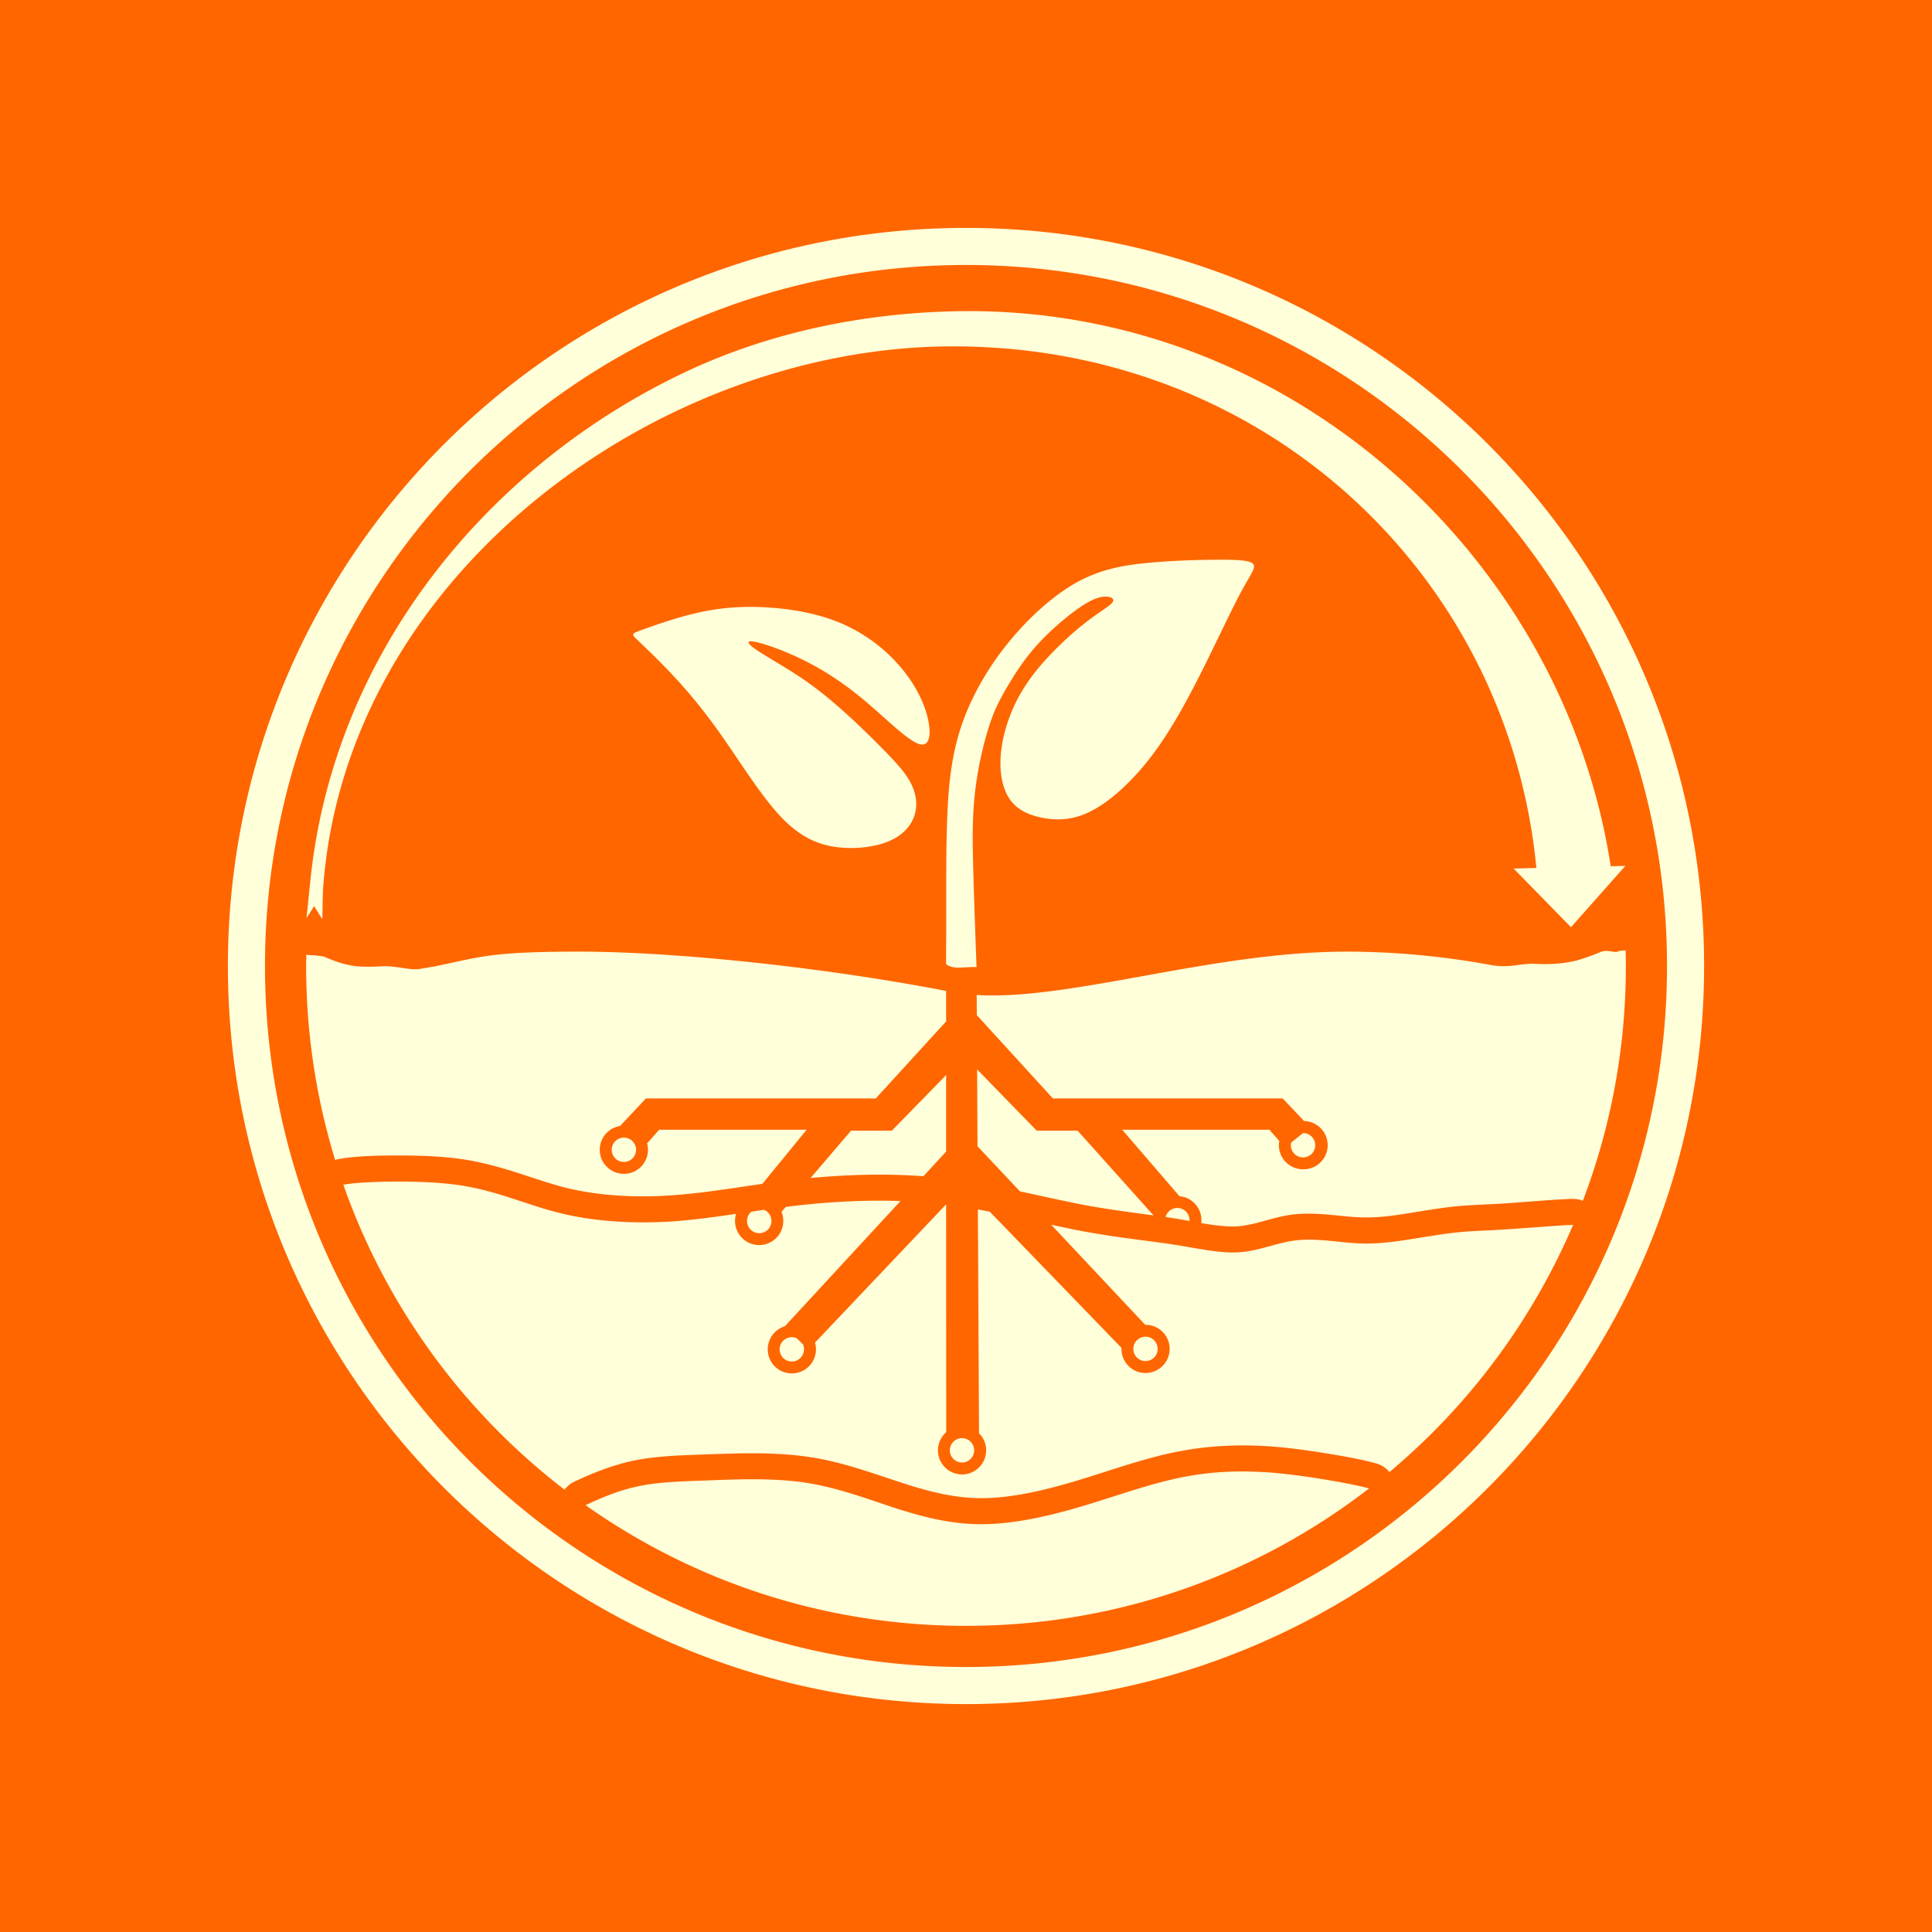
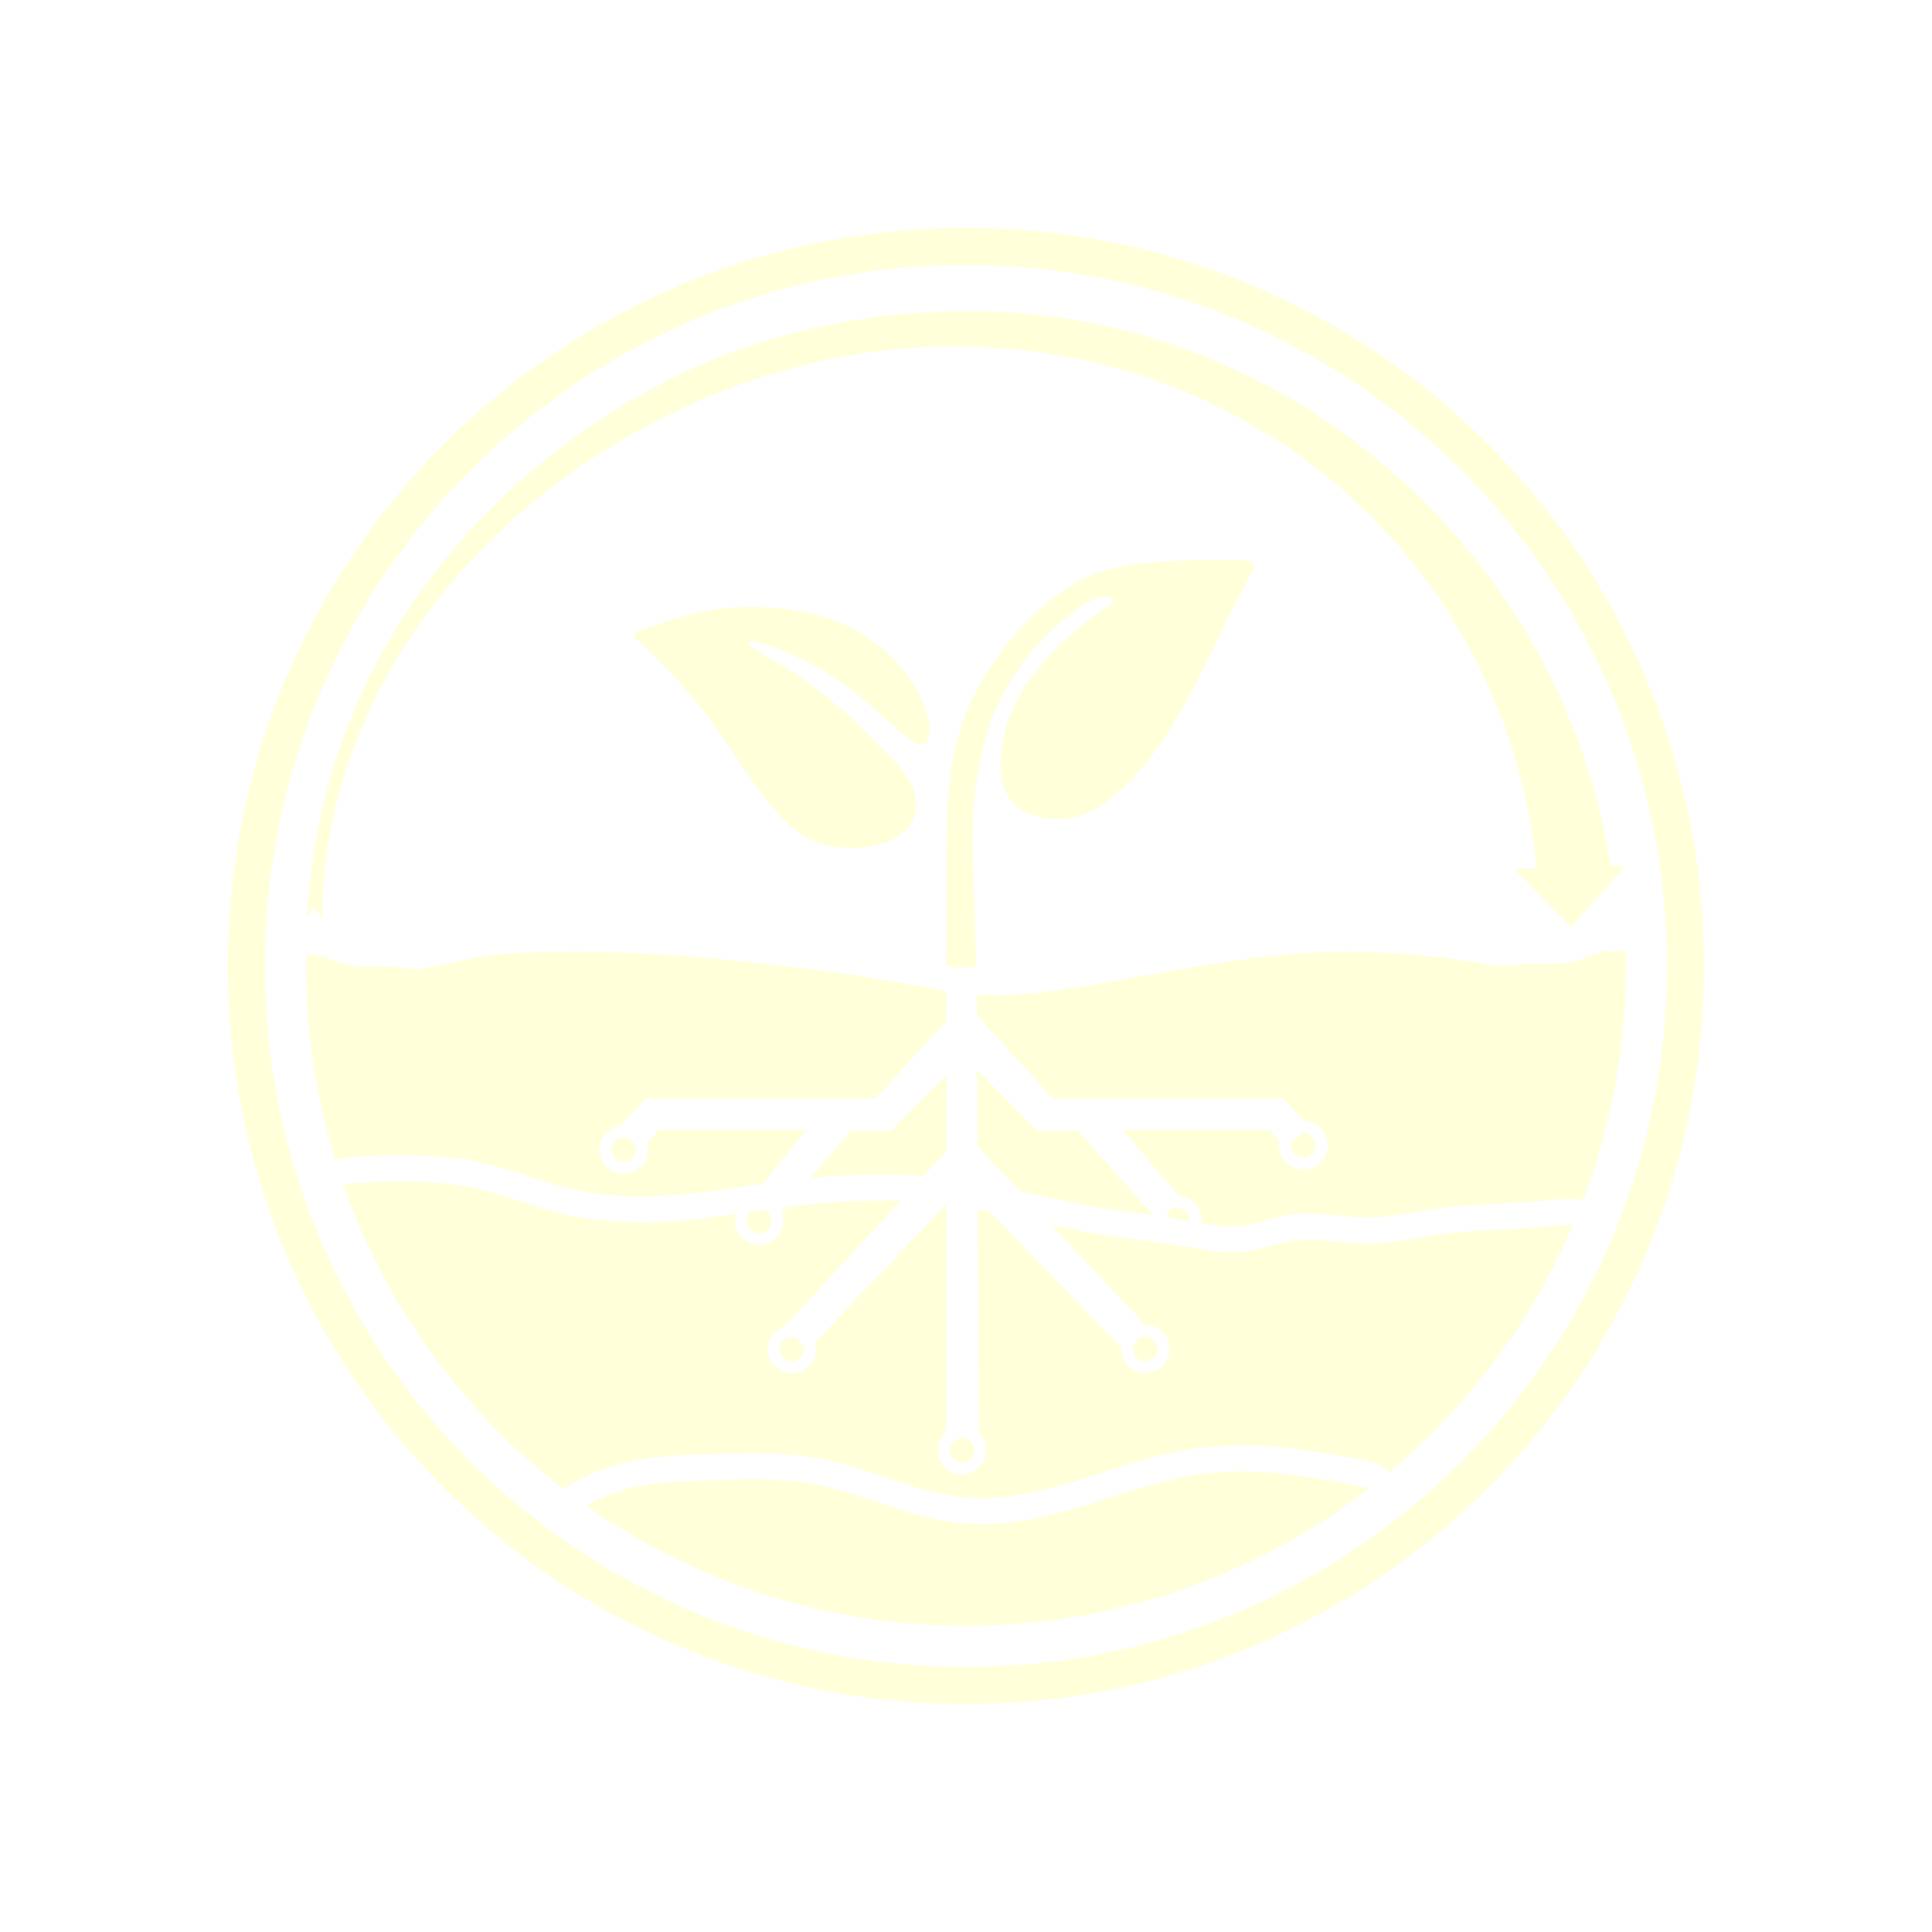
<svg xmlns="http://www.w3.org/2000/svg" width="7.68" height="7.68" fill-rule="evenodd" clip-rule="evenodd" image-rendering="optimizeQuality" shape-rendering="geometricPrecision" text-rendering="geometricPrecision" version="1.0" viewBox="0 0 203.2 203.2">
-   <path fill="#f60" d="M0 0h203.2v203.2H0z" />
  <path fill="#ffffda" d="M101.6 23.97c42.87 0 77.63 34.76 77.63 77.63s-34.76 77.63-77.63 77.63-77.63-34.76-77.63-77.63 34.76-77.63 77.63-77.63zm0 3.9c40.72 0 73.73 33.01 73.73 73.73 0 40.72-33.01 73.73-73.73 73.73-40.72 0-73.73-33.01-73.73-73.73 0-40.72 33.01-73.73 73.73-73.73zM61 100.09c9.7 0 25.15 1.56 38.51 4.13v3.21l-7.4 8.1H67.94l-2.73 2.9a2.53 2.53 0 0 0-2.13 2.5c0 1.4 1.14 2.53 2.54 2.53a2.527 2.527 0 0 0 2.44-3.2l1.27-1.44h15.51l-4.65 5.69c-3.2.46-6.4 1-9.6 1.21-3.55.25-7.37.08-10.84-.74-1.58-.38-3.11-.91-4.65-1.41-1.84-.61-3.66-1.14-5.57-1.5-2.41-.44-5.06-.54-7.51-.54-1.9 0-4.18.02-6.06.32-.1.02-.2.04-.31.05-.14.03-.27.06-.4.1a69.409 69.409 0 0 1-3.05-20.4c0-.39.01-.79.02-1.18.56.07 1.55.05 2.04.27 2.3.99 3.44 1.07 5.98.94 1.34-.07 2.91.43 3.81.29.9-.14 1.17-.19 1.29-.22.11-.02.13-.02.19-.02 4.98-.99 5.63-1.59 15.47-1.59zm41.72 4.56c9.92.59 24.75-4.56 38.93-4.56 5.16 0 10.29.51 15.12 1.4 2.1.38 3-.21 4.84-.11 1.34.07 2.44-.03 3.23-.16.79-.12 1.27-.27 1.79-.45.53-.18 1.1-.38 1.73-.65.62-.27 1.5.1 1.74-.02.18-.09.48-.12.88-.14a69.24 69.24 0 0 1-4.5 26.33c-.33-.13-.69-.2-1.06-.19-.24 0-.48 0-.71.02-2.26.11-4.53.33-6.78.47-1.79.11-3.57.14-5.36.35-1.99.23-3.96.62-5.95.89-1.51.2-2.84.28-4.36.16-2.18-.18-4.19-.51-6.4-.24-1.93.25-3.85 1.1-5.71 1.23-1.11.07-2.48-.11-3.81-.34.02-.1.02-.2.02-.31 0-1.32-1.01-2.41-2.31-2.52l-6.02-6.99h15.48l1.04 1.18c-.02.15-.04.3-.04.45 0 1.4 1.14 2.53 2.54 2.53a2.535 2.535 0 0 0 .11-5.07l-2.25-2.38h-24.17l-8-8.76-.02-2.12zm22.38 23.77c-.53-.1-1.05-.19-1.52-.27-.33-.05-.66-.1-.99-.14.14-.55.64-.96 1.24-.96.7 0 1.28.58 1.28 1.28 0 .03 0 .06-.01.09zm-3.78-.59c-2.57-.35-5.13-.67-7.72-1.18-2.13-.42-4.23-.9-6.33-1.35l-4.46-4.74-.04-8.08 6.27 6.44h4.3l7.98 8.91zm-24.2-4.12c-3.94-.29-7.93-.18-11.87.19l4.26-4.98h4.29l5.71-5.85v8.05l-2.39 2.59zm-31.5-4.06c.7 0 1.28.57 1.28 1.28 0 .71-.58 1.28-1.28 1.28-.71 0-1.28-.57-1.28-1.28 0-.71.57-1.28 1.28-1.28zm71.43-.48-1.25 1a1.276 1.276 0 0 0 1.25 1.56c.71 0 1.28-.57 1.28-1.28 0-.71-.57-1.28-1.28-1.28zM36.11 124.6c.09-.01.19-.03.29-.04 2.04-.33 8.74-.51 12.63.21 3.89.71 6.66 2.06 10.09 2.87 3.42.82 7.5 1.1 11.65.82 2.18-.15 4.38-.46 6.65-.79a2.535 2.535 0 0 0 2.43 3.28c1.4 0 2.53-1.13 2.53-2.53 0-.34-.06-.67-.18-.96l.44-.52 1.21-.15c3.44-.38 7.13-.6 10.86-.47l-12.16 13.17c-1.04.31-1.8 1.28-1.8 2.43 0 1.4 1.13 2.53 2.53 2.53a2.535 2.535 0 0 0 2.44-3.24l13.77-14.52.02.01.01 23.93a2.55 2.55 0 0 0-.87 1.91 2.535 2.535 0 1 0 5.07 0c0-.7-.28-1.33-.75-1.79l-.12-23.54c.42.07.83.15 1.25.23l13.85 14.32v.11c0 1.4 1.13 2.54 2.53 2.54s2.54-1.14 2.54-2.54c0-1.4-1.14-2.53-2.54-2.53h-.03l-9.89-10.53c.87.19 1.71.37 2.51.53 4.12.81 7.32 1.1 10.09 1.52 2.77.42 5.1.99 7.18.85s3.9-.99 5.87-1.24c1.96-.25 4.08.11 5.83.25 1.74.14 3.13.07 4.95-.18 1.82-.25 4.08-.67 5.9-.88 1.82-.21 3.21-.21 5.2-.34 2-.12 5.61-.41 6.75-.47.19-.01.4-.01.61-.02a69.675 69.675 0 0 1-19.32 26c-.35-.45-.85-.78-1.45-.93l-.33-.09c-1.54-.4-3.23-.69-4.8-.94-2.07-.34-4.21-.64-6.3-.77-3.62-.21-7.01.01-10.54.82-3.45.8-6.79 2.04-10.19 3.03-2.95.85-6.22 1.62-9.3 1.62-2.85 0-5.54-.7-8.22-1.57-3.34-1.08-6.45-2.26-9.96-2.77-3.58-.53-7.24-.39-10.84-.26-2.66.1-5.4.15-7.99.75-2.02.47-3.92 1.23-5.79 2.11-.43.2-.78.49-1.04.85-10.59-8.13-18.76-19.24-23.27-32.08zm42.92 2.84c.44-.07.88-.13 1.33-.2a1.282 1.282 0 0 1-.51 2.46c-.71 0-1.28-.58-1.28-1.28 0-.4.18-.75.46-.98zm5.41 13.93-.67-.64c-.15-.06-.32-.09-.49-.09-.71 0-1.28.57-1.28 1.28 0 .7.57 1.28 1.28 1.28.71 0 1.28-.58 1.28-1.28 0-.2-.04-.39-.12-.55zm16.74 9.89c.71 0 1.28.58 1.28 1.28 0 .71-.57 1.28-1.28 1.28-.7 0-1.28-.57-1.28-1.28 0-.7.58-1.28 1.28-1.28zm19.3-10.67c.71 0 1.28.58 1.28 1.28 0 .71-.57 1.28-1.28 1.28-.71 0-1.28-.57-1.28-1.28 0-.7.57-1.28 1.28-1.28zm-58.89 17.72c1.77-.84 3.44-1.51 5.23-1.92 2.17-.51 4.44-.57 7.48-.68 3.04-.12 6.89-.29 10.34.22 3.46.52 6.53 1.71 9.51 2.68 2.99.96 5.89 1.7 9.07 1.7 3.17 0 6.63-.74 10.06-1.73 3.43-1 6.83-2.25 10.04-2.99 3.21-.74 6.22-.96 9.77-.75 3.55.21 8.97 1.2 10.57 1.62l.33.09C132.26 165.61 117.56 171 101.6 171c-14.9 0-28.7-4.7-40.01-12.69zm39.29-125.58c34.83-.53 63.53 25.92 68.53 58.38l1.54-.04-5.72 6.45-6.03-6.17 2.39-.06c-2.96-30.77-28.52-54.99-61.58-54.86-30.67.11-63.39 23.77-66 56.63-.09 1.2-.07 2.4-.11 3.6h-.01l-.85-1.36-.8 1.26.38-3.74c2.42-24.28 18.84-43.99 39.57-53.74 9.01-4.24 19-6.2 28.69-6.35zm-4.07 45.56c-1.17-.23-3.51-2.61-5.72-4.48-2.21-1.87-4.29-3.23-6.35-4.27-2.06-1.04-4.1-1.76-5.16-2-1.06-.23-1.15.02-.11.75 1.04.72 3.21 1.91 5.12 3.22 1.91 1.32 3.57 2.77 5.02 4.11 1.44 1.33 2.67 2.57 3.74 3.67 1.06 1.11 1.95 2.08 2.48 3.15.53 1.06.7 2.21.36 3.29-.34 1.08-1.19 2.1-2.69 2.74-1.51.64-3.68.89-5.68.6-1.99-.3-3.82-1.15-5.8-3.28-1.97-2.12-4.1-5.52-5.97-8.2-1.87-2.68-3.48-4.63-5.06-6.33-1.57-1.7-3.1-3.14-3.86-3.87-.77-.72-.77-.72.46-1.17 1.24-.44 3.7-1.33 6.08-1.84s4.68-.64 7.08-.49c2.4.15 4.9.57 7.16 1.44 2.25.87 4.25 2.19 5.88 3.83 1.64 1.63 2.91 3.59 3.55 5.52.64 1.93.64 3.85-.53 3.61zm2.69 23.11c.83.65 1.97.24 3.21.32-.13-3.53-.36-9.81-.4-12.79-.04-2.97.14-5.26.48-7.34.34-2.08.85-4.06 1.34-5.52.5-1.47.99-2.42 1.73-3.7.75-1.28 1.74-2.88 3.14-4.45 1.39-1.56 3.19-3.08 4.49-3.98 1.3-.9 2.1-1.17 2.72-1.19.63-.02 1.08.21.79.61-.3.4-1.33.97-2.68 2.01-1.35 1.03-3.01 2.54-4.37 4.05-1.37 1.51-2.45 3.04-3.26 4.77-.81 1.74-1.35 3.7-1.45 5.49-.1 1.8.25 3.44 1.07 4.52.82 1.09 2.11 1.61 3.59 1.86 1.47.24 3.13.2 5.12-.89 2-1.09 4.32-3.24 6.37-6.02 2.05-2.77 3.83-6.17 5.38-9.29 1.55-3.13 2.88-5.98 3.84-7.75.96-1.76 1.54-2.45 1.17-2.82-.37-.37-1.7-.43-3.75-.42-2.05.01-4.82.09-7.39.34-2.56.25-4.91.68-7.35 2.02-2.43 1.34-4.94 3.6-6.97 6.04-2.03 2.43-3.59 5.04-4.65 7.6-1.05 2.56-1.6 5.07-1.88 8.31-.27 3.24-.27 8.02-.27 10.67 0 4.18.01 3.37-.02 7.55z" />
</svg>